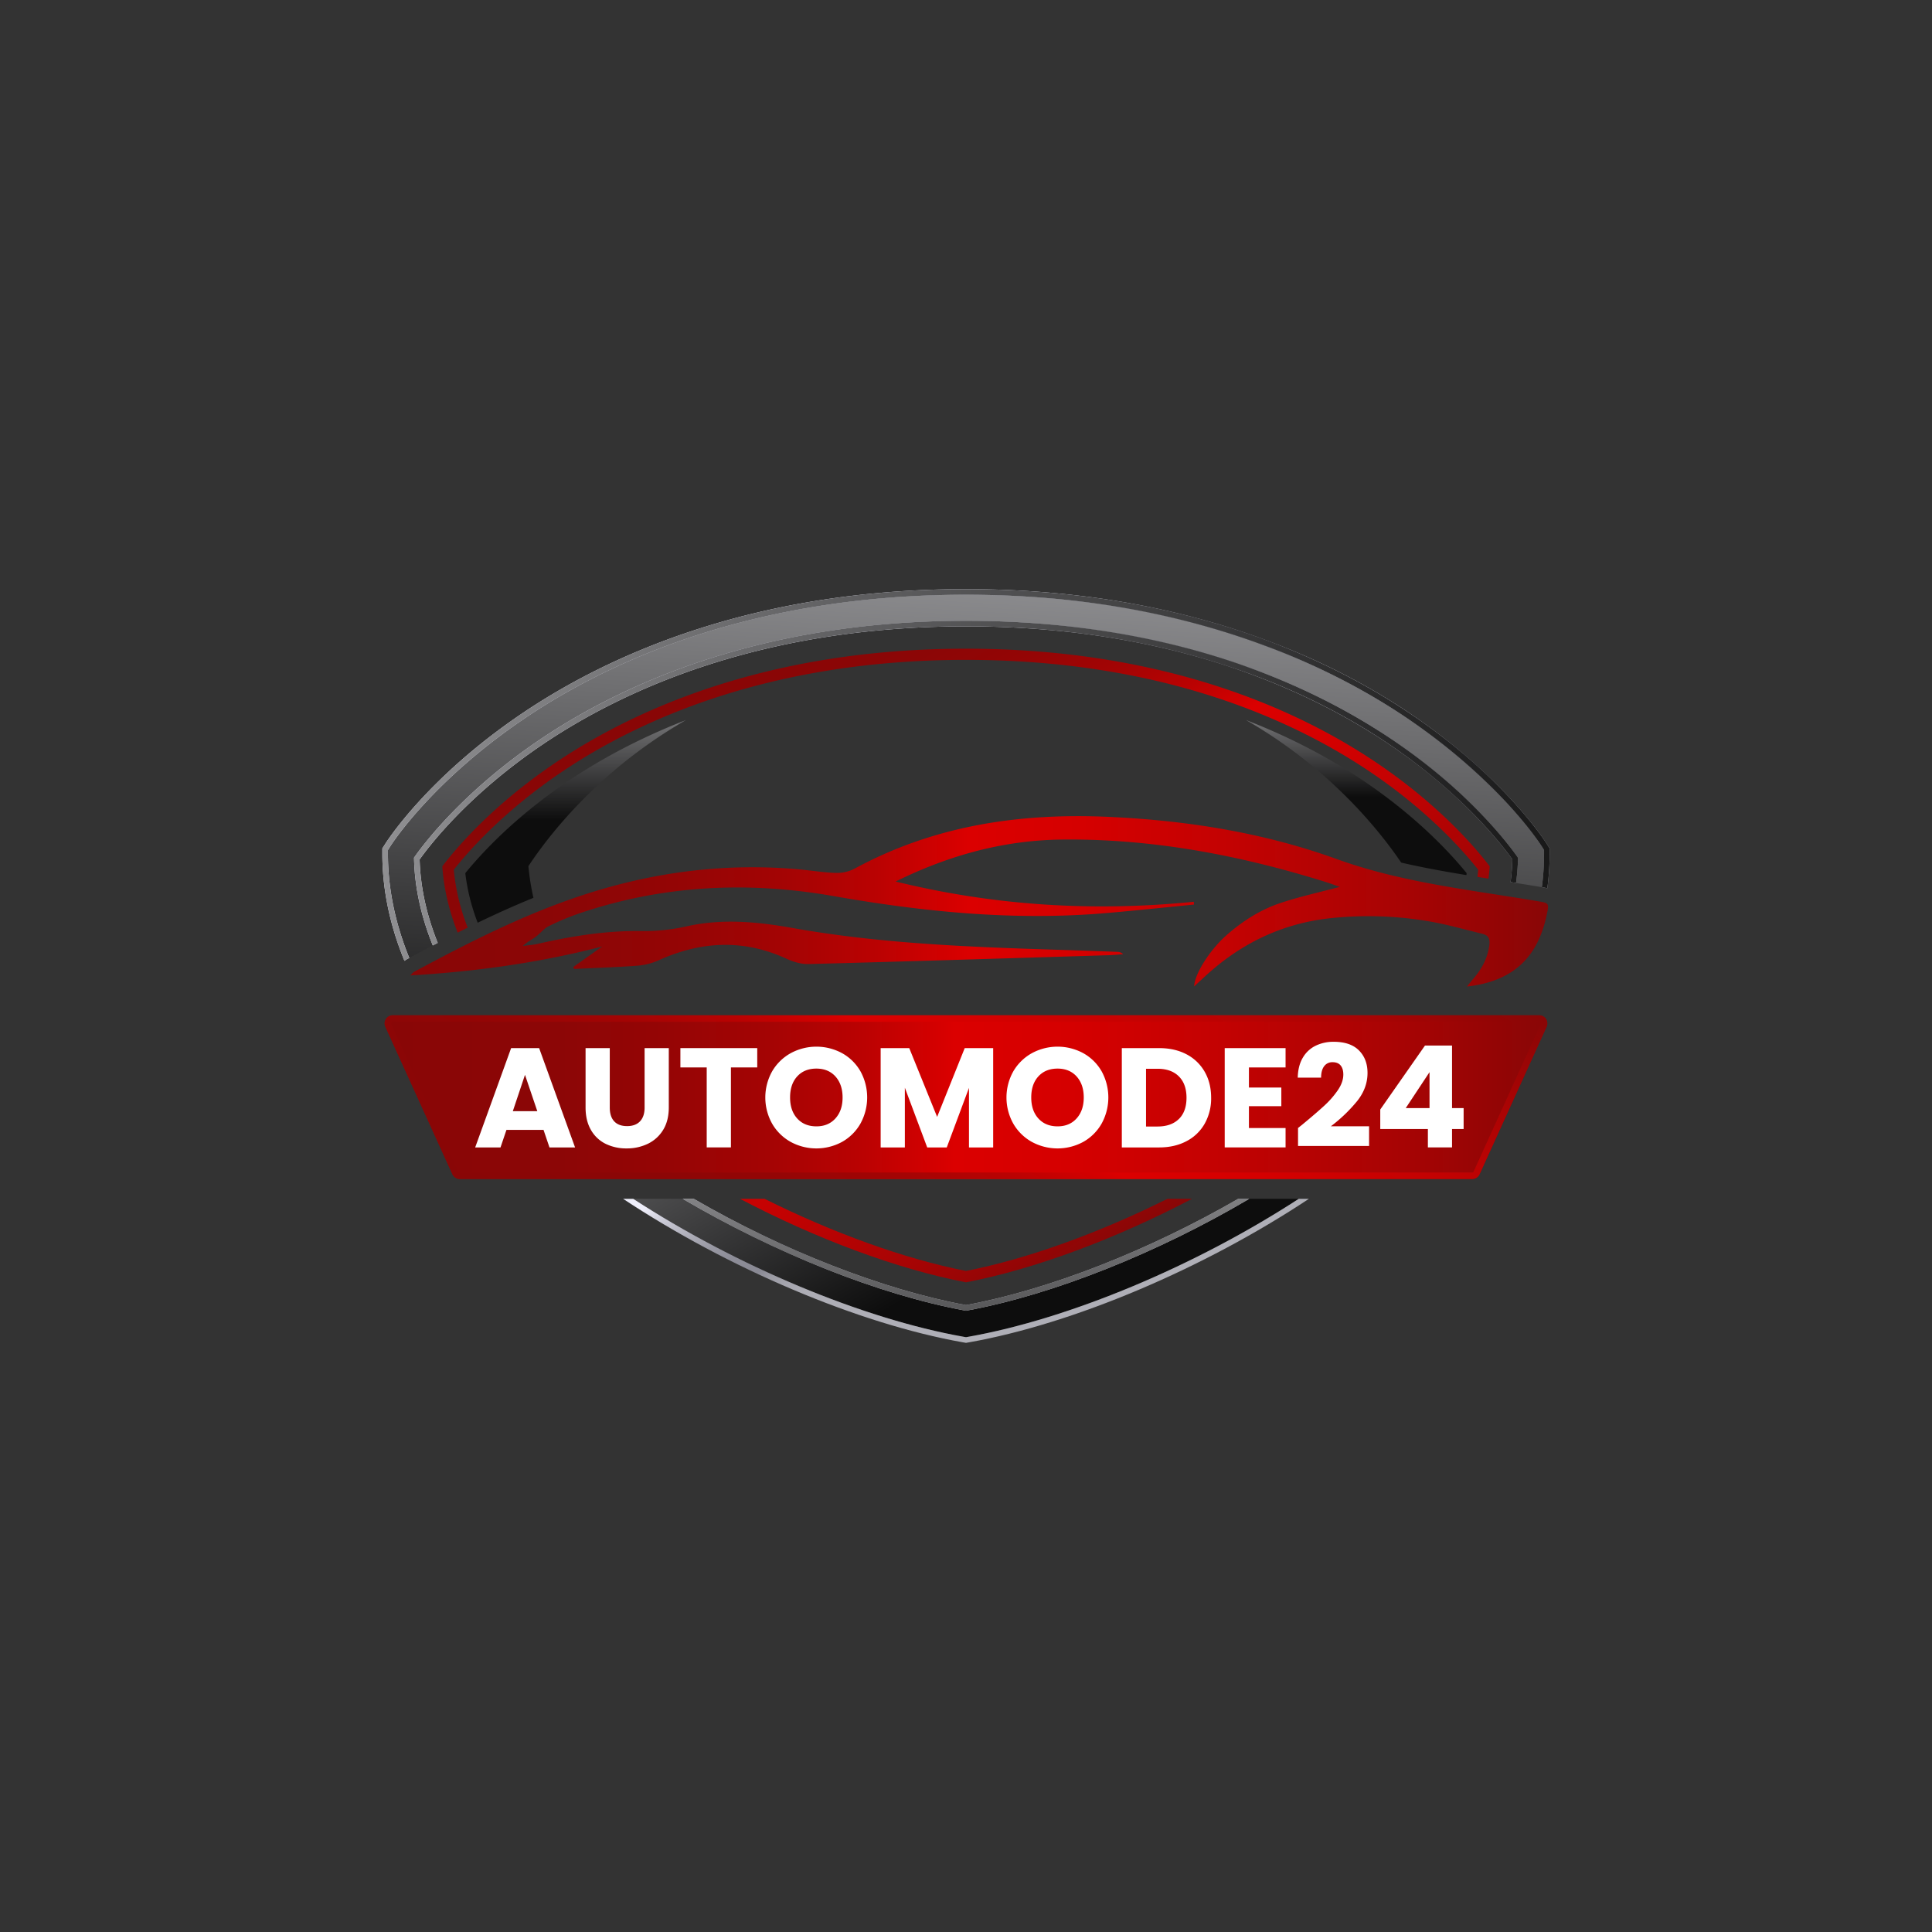
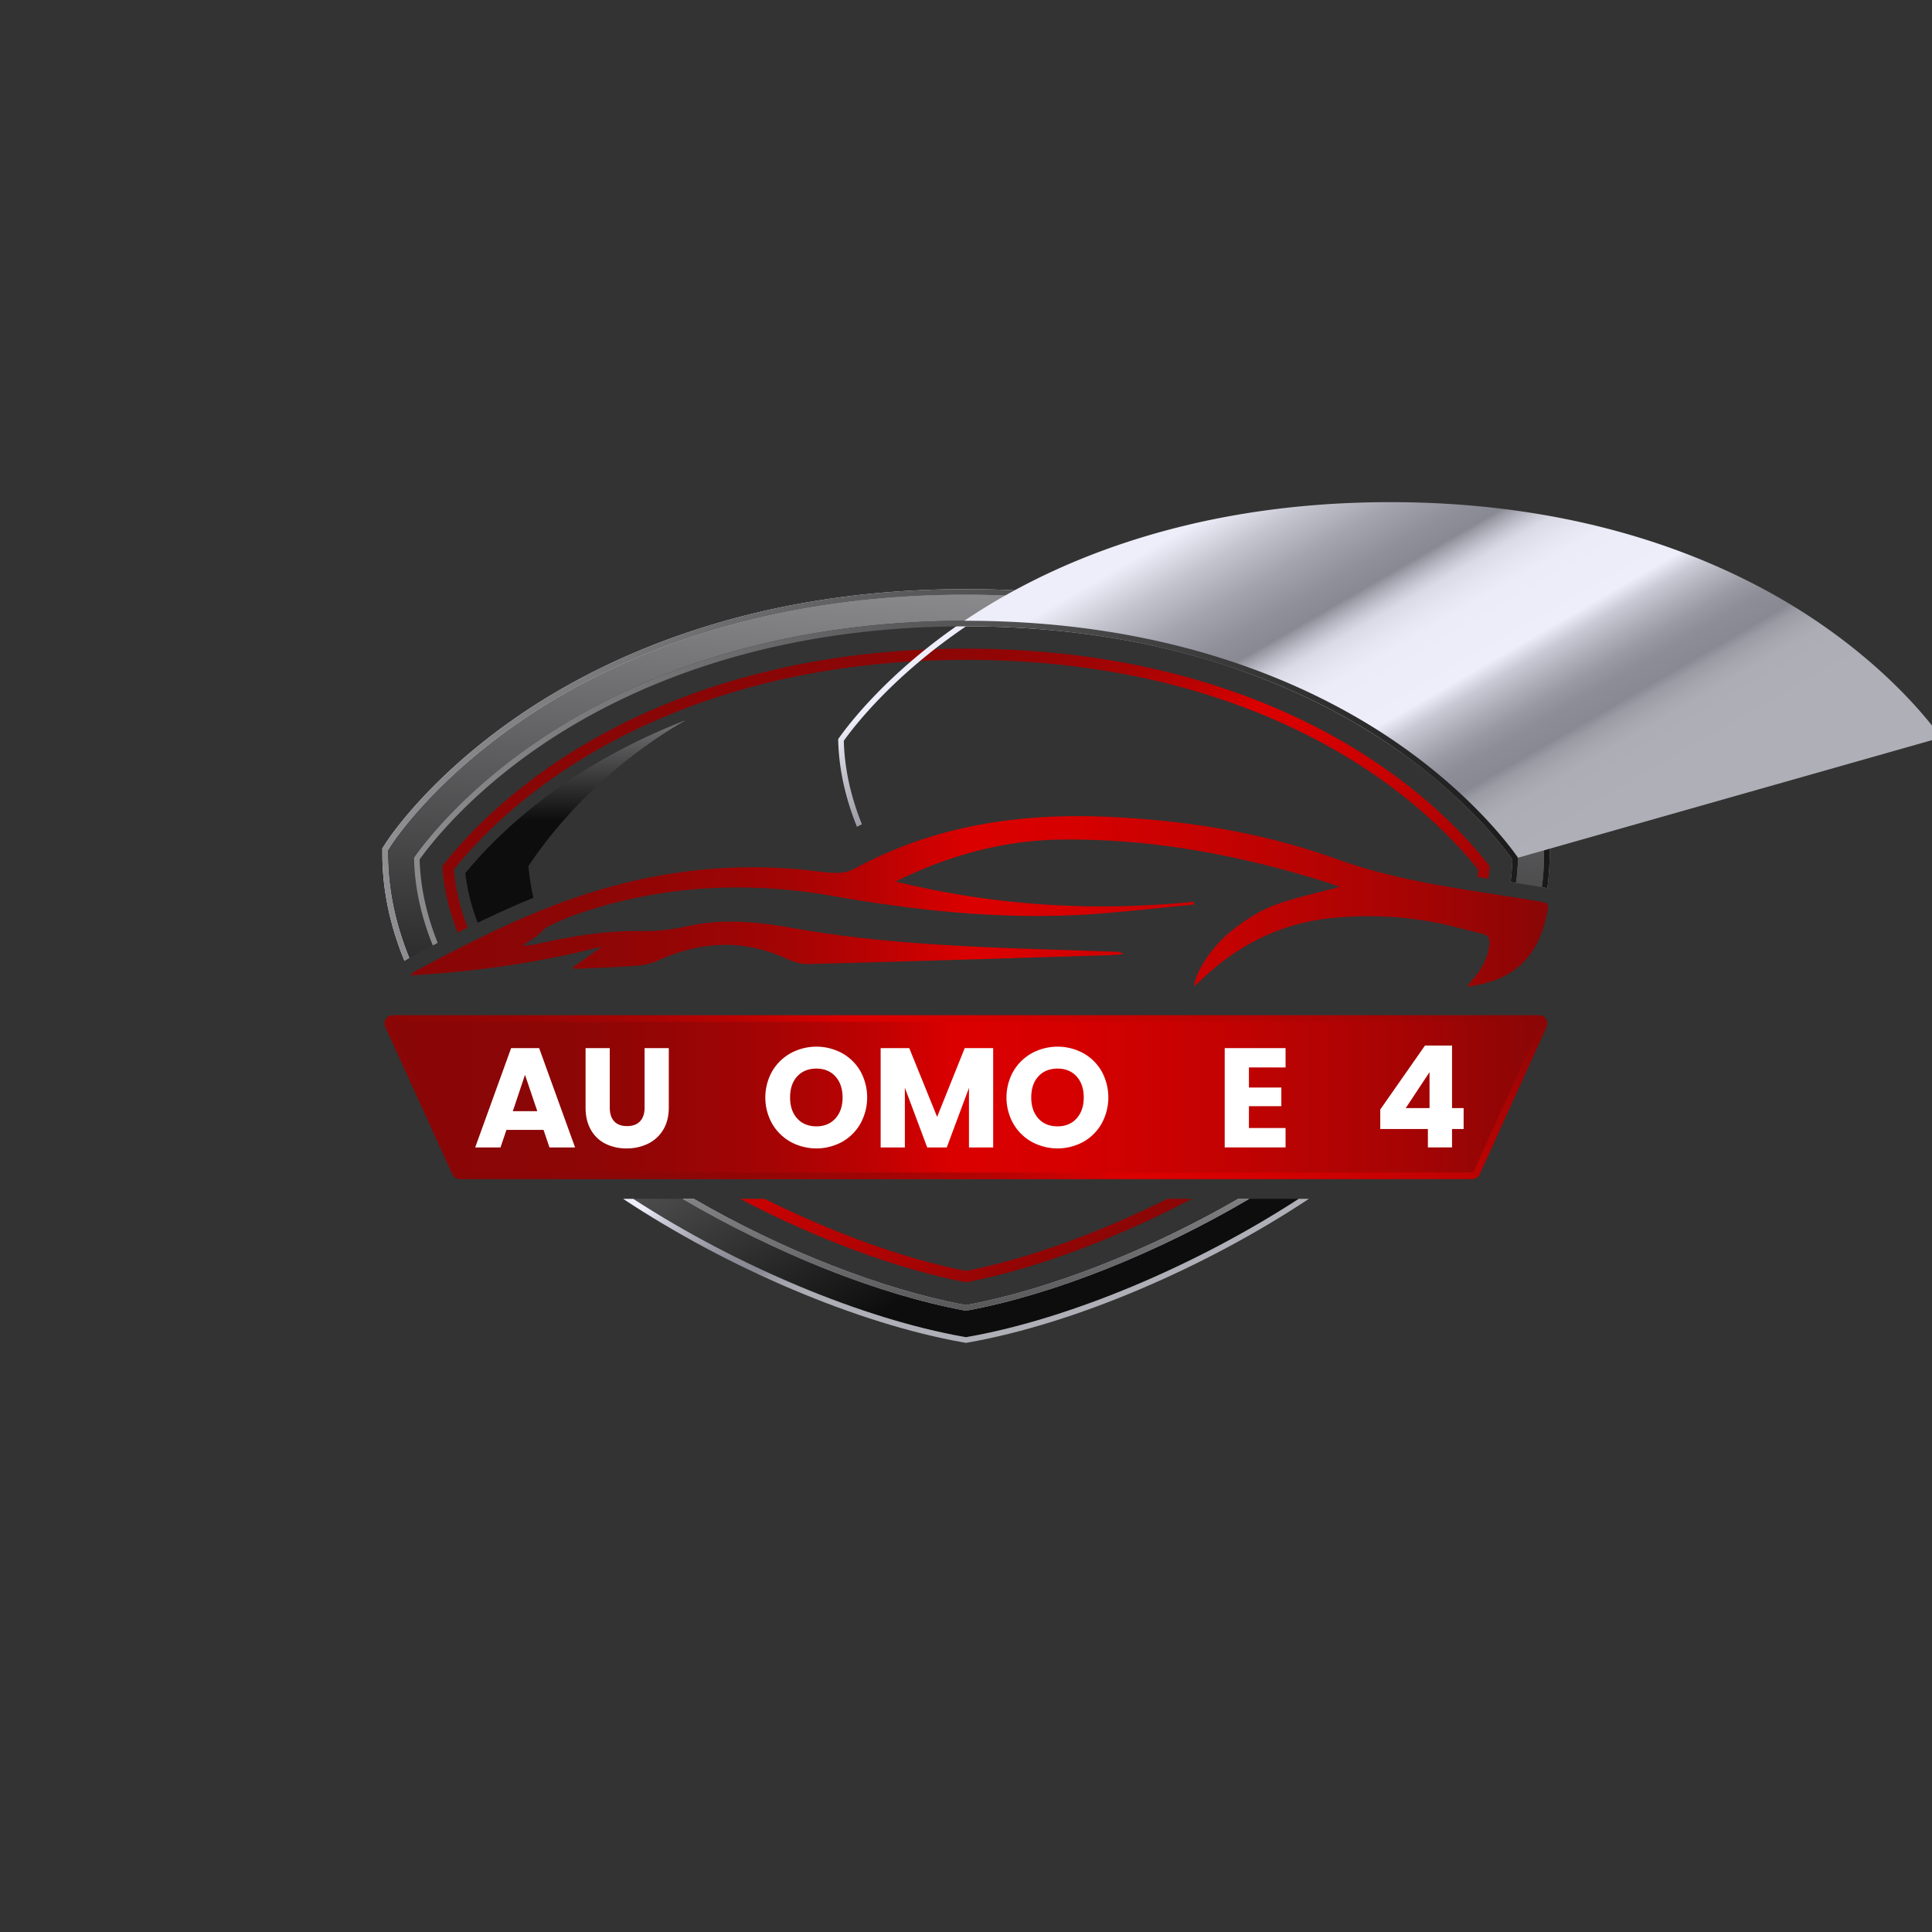
<svg xmlns="http://www.w3.org/2000/svg" xmlns:xlink="http://www.w3.org/1999/xlink" viewBox="0 0 2000 2000" data-sanitized-data-name="Layer 1" data-name="Layer 1" id="Layer_1">
  <rect x="0" y="0" width="2000" height="2000" fill="#333333" stroke="none" />
  <defs>
    <style>.cls-1{fill:url(#linear-gradient);}.cls-2{fill:url(#linear-gradient-2);}.cls-3{fill:url(#linear-gradient-3);}.cls-4{fill:url(#linear-gradient-4);}.cls-5{fill:url(#linear-gradient-5);}.cls-6{fill:url(#linear-gradient-6);}.cls-7{fill:url(#linear-gradient-7);}.cls-8{fill:url(#linear-gradient-8);}.cls-9{fill:url(#linear-gradient-9);}.cls-10{fill:url(#linear-gradient-10);}.cls-11{fill:url(#linear-gradient-11);}.cls-12{fill:url(#linear-gradient-12);}.cls-13{fill:url(#linear-gradient-13);}.cls-14{fill:url(#linear-gradient-15);}.cls-15{fill:url(#linear-gradient-16);}.cls-16{fill:url(#linear-gradient-17);}.cls-17{fill:#fff;}</style>
    <linearGradient gradientUnits="userSpaceOnUse" y2="849.57" x2="595.87" y1="701.5" x1="595.87" id="linear-gradient">
      <stop stop-color="#9f9fa2" offset="0" />
      <stop stop-color="#0d0d0d" offset="1" />
    </linearGradient>
    <linearGradient xlink:href="#linear-gradient" y2="825.11" x2="1404.11" y1="711.82" x1="1404.11" id="linear-gradient-2" />
    <linearGradient gradientUnits="userSpaceOnUse" y2="1187.29" x2="1155.83" y1="636.24" x1="837.68" id="linear-gradient-3">
      <stop stop-color="#890606" offset="0" />
      <stop stop-color="#8c0606" offset="0.15" />
      <stop stop-color="#950505" offset="0.24" />
      <stop stop-color="#a40404" offset="0.33" />
      <stop stop-color="#ba0202" offset="0.41" />
      <stop stop-color="#d60000" offset="0.48" />
      <stop stop-color="#db0000" offset="0.49" />
      <stop stop-color="#d50000" offset="0.59" />
      <stop stop-color="#c30202" offset="0.72" />
      <stop stop-color="#a60404" offset="0.88" />
      <stop stop-color="#890606" offset="1" />
    </linearGradient>
    <linearGradient xlink:href="#linear-gradient-3" y2="1343.04" x2="1058.91" y1="717.14" x1="697.55" id="linear-gradient-4" />
    <linearGradient xlink:href="#linear-gradient" y2="1165.91" x2="983.55" y1="520.38" x1="1021.44" id="linear-gradient-5" />
    <linearGradient xlink:href="#linear-gradient" y2="1291.9" x2="1029.38" y1="835.1" x1="765.65" id="linear-gradient-6" />
    <linearGradient gradientUnits="userSpaceOnUse" y2="1147.48" x2="1133.27" y1="736.74" x1="896.12" id="linear-gradient-7">
      <stop stop-color="#eeeefa" offset="0" />
      <stop stop-color="#c4c4cf" offset="0.09" />
      <stop stop-color="#a4a4af" offset="0.18" />
      <stop stop-color="#90909b" offset="0.26" />
      <stop stop-color="#898994" offset="0.31" />
      <stop stop-color="#9999a4" offset="0.32" />
      <stop stop-color="#b3b3bf" offset="0.34" />
      <stop stop-color="#c9c9d5" offset="0.36" />
      <stop stop-color="#dadae6" offset="0.38" />
      <stop stop-color="#e5e5f1" offset="0.42" />
      <stop stop-color="#ececf8" offset="0.46" />
      <stop stop-color="#eeeefa" offset="0.59" />
      <stop stop-color="#ededf9" offset="0.59" />
      <stop stop-color="#c9c9d5" offset="0.63" />
      <stop stop-color="#adadb8" offset="0.68" />
      <stop stop-color="#9999a4" offset="0.72" />
      <stop stop-color="#8d8d98" offset="0.76" />
      <stop stop-color="#898994" offset="0.81" />
      <stop stop-color="#8a8a95" offset="0.81" />
      <stop stop-color="#9b9ba4" offset="0.83" />
      <stop stop-color="#a6a6af" offset="0.86" />
      <stop stop-color="#adadb5" offset="0.89" />
      <stop stop-color="#afafb7" offset="1" />
    </linearGradient>
    <linearGradient xlink:href="#linear-gradient" y2="813.7" x2="1722.04" y1="796.85" x1="233.02" id="linear-gradient-8" />
    <linearGradient xlink:href="#linear-gradient-7" y2="1291.9" x2="1029.38" y1="835.1" x1="765.65" id="linear-gradient-9" />
    <linearGradient xlink:href="#linear-gradient" y2="1574.23" x2="1004.84" y1="1152.96" x1="998.72" id="linear-gradient-10" />
    <linearGradient xlink:href="#linear-gradient-7" y2="1144.5" x2="1131.65" y1="738.17" x1="897.06" id="linear-gradient-11" />
    <linearGradient xlink:href="#linear-gradient" y2="821.93" x2="1721.95" y1="805.08" x1="232.93" id="linear-gradient-12" />
    <linearGradient xlink:href="#linear-gradient-7" y2="1291.9" x2="1029.38" y1="835.1" x1="765.65" id="linear-gradient-13" />
    <linearGradient xlink:href="#linear-gradient-3" y2="1135.74" x2="1601.81" y1="1135.74" x1="398.19" id="linear-gradient-15" />
    <linearGradient xlink:href="#linear-gradient-3" y2="799.25" x2="1159.57" y1="1412.13" x1="805.73" id="linear-gradient-16" />
    <linearGradient xlink:href="#linear-gradient-3" y2="933.05" x2="1602.51" y1="933.05" x1="424.68" id="linear-gradient-17" />
  </defs>
  <path d="M710,745.45a506.57,506.57,0,0,0-71.11,49.61c-48,40.11-78,80.5-91.89,101.6a258.06,258.06,0,0,0,5.21,32.77c-19.83,8.05-39.1,16.78-57.71,25.77a211,211,0,0,1-12.82-51.3c15.93-19.61,50.2-57.16,105.14-94.44C618.23,788.16,659.08,765.2,710,745.45Z" class="cls-1" />
-   <path d="M1518.27,903.89c-.07.68-.15,1.36-.25,2-22.5-3.68-45.12-7.76-67.51-12.93-14.81-21.89-44.06-60-89.44-97.94A506,506,0,0,0,1290,745.45c51,19.75,91.79,42.71,123.18,64C1468.08,846.74,1502.36,884.29,1518.27,903.89Z" class="cls-2" />
  <path d="M1542.12,896.8q-.42,6.38-1.25,12.77c-3.8-.59-7.62-1.19-11.42-1.8.3-2.47.57-4.94.79-7.41-14.82-18.83-50.82-59.88-110.61-100.46-78.52-53.3-215.06-116.82-419.64-116.82S658.9,746.6,580.36,799.9c-59.79,40.58-95.79,81.63-110.62,100.46a219.41,219.41,0,0,0,14.41,59.91c-3.5,1.72-6.95,3.45-10.39,5.19-9.05-23.08-14.4-46.05-15.88-68.65,14.65-19.25,51.89-63,116-106.48,79.86-54.2,218.61-118.81,426.11-118.81s346.26,64.61,426.13,118.81C1490.24,833.85,1527.46,877.57,1542.12,896.8Z" class="cls-3" />
  <path d="M1000,1315.69c-64-12.6-137.85-39.45-208.56-74.69H766c78.46,41.24,162.28,72.67,234,86.46,71.7-13.79,155.52-45.22,234-86.46h-25.43C1137.84,1276.24,1064,1303.09,1000,1315.69Z" class="cls-4" />
  <path d="M1598.41,880v3.88a262.87,262.87,0,0,1-2.3,34.54l-1.56-.26-1.31-.22c-7.91-1.33-15.89-2.62-23.83-3.87a230.91,230.91,0,0,0,2-24.2l0-1.93-1.12-1.58c-10.65-15-51.39-68-127.94-119.91-83.22-56.48-227.51-123.8-442.36-123.8s-359.13,67.32-442.34,123.8c-76.56,52-117.29,104.92-127.95,119.92l-1.11,1.57.05,1.93c.77,29.32,7.35,59.1,19.39,88.87q-12.45,6.52-24.35,12.95c-16.63-40.77-22.09-77.36-22.09-107.81V880l2.06-3.3c1.69-2.69,42.64-66.8,137-131.31C627.21,686.19,777.16,615.65,1000,615.65s372.79,70.54,459.35,129.71c94.36,64.51,135.31,128.62,137,131.31Z" class="cls-5" />
  <path d="M1001,1356.67l-1,.19-1-.19c-89.38-16.45-197.5-59.79-292.22-115.67H655.52c106.77,69.42,237,124.2,342.12,142.84l2.36.42,2.35-.42c105.12-18.64,235.35-73.42,342.13-142.84h-51.22C1198.55,1296.88,1090.43,1340.22,1001,1356.67Z" class="cls-6" />
  <path d="M1604.2,878.3v5.55a267.82,267.82,0,0,1-2.43,35.7c-1.82-.48-3.73-.83-5.66-1.16a262.87,262.87,0,0,0,2.3-34.54V880l-2.06-3.3c-1.7-2.69-42.65-66.8-137-131.31-86.56-59.17-236.51-129.71-459.35-129.71S627.21,686.19,540.65,745.36c-94.36,64.51-135.31,128.62-137,131.31l-2.06,3.3v3.88c0,30.45,5.46,67,22.09,107.81l-2.22,1.19a18.47,18.47,0,0,0-2.75,1.82c-17.25-41.9-22.91-79.54-22.91-110.82V878.3l3-4.7c1.72-2.74,43.28-67.82,138.64-133C624.62,681,775.68,609.87,1000,609.87S1375.38,681,1462.6,740.59c95.36,65.19,136.91,130.27,138.63,133Z" class="cls-7" />
  <path d="M1604.2,878.3v5.55a267.82,267.82,0,0,1-2.43,35.7c-1.82-.48-3.73-.83-5.66-1.16a262.87,262.87,0,0,0,2.3-34.54V880l-2.06-3.3c-1.7-2.69-42.65-66.8-137-131.31-86.56-59.17-236.51-129.71-459.35-129.71S627.21,686.19,540.65,745.36c-94.36,64.51-135.31,128.62-137,131.31l-2.06,3.3v3.88c0,30.45,5.46,67,22.09,107.81l-2.22,1.19a18.47,18.47,0,0,0-2.75,1.82c-17.25-41.9-22.91-79.54-22.91-110.82V878.3l3-4.7c1.72-2.74,43.28-67.82,138.64-133C624.62,681,775.68,609.87,1000,609.87S1375.38,681,1462.6,740.59c95.36,65.19,136.91,130.27,138.63,133Z" class="cls-8" />
  <path d="M1000,1356.86l1-.19c89.39-16.45,197.51-59.79,292.22-115.67h-11.41c-92.12,53.22-195.6,94.12-281.85,110-86.25-15.86-189.73-56.76-281.85-110H706.73c94.72,55.88,202.84,99.22,292.22,115.67Z" class="cls-9" />
  <path d="M1000,1356.86l1-.19c89.39-16.45,197.51-59.79,292.22-115.67h-11.41c-92.12,53.22-195.6,94.12-281.85,110-86.25-15.86-189.73-56.76-281.85-110H706.73c94.72,55.88,202.84,99.22,292.22,115.67Z" class="cls-10" />
-   <path d="M1571.41,887.91l0,1.93a230.91,230.91,0,0,1-2,24.2l-5.7-.9a224.62,224.62,0,0,0,1.88-23.46c-10.82-15.2-50.87-67.15-126.49-118.48-82.56-56-225.74-122.8-439.11-122.8S643.45,715.18,560.9,771.2c-75.61,51.31-115.66,103.24-126.5,118.49.76,28.48,7.11,57.41,18.71,86.36-1.7.89-3.4,1.77-5.08,2.66-12-29.77-18.62-59.55-19.39-88.87l-.05-1.93,1.11-1.57c10.66-15,51.39-68,128-119.92,83.21-56.48,227.5-123.8,442.34-123.8s359.14,67.32,442.36,123.8c76.55,52,117.29,104.92,127.94,119.91Z" class="cls-11" />
+   <path d="M1571.41,887.91l0,1.93a230.91,230.91,0,0,1-2,24.2l-5.7-.9a224.62,224.62,0,0,0,1.88-23.46c-10.82-15.2-50.87-67.15-126.49-118.48-82.56-56-225.74-122.8-439.11-122.8c-75.61,51.31-115.66,103.24-126.5,118.49.76,28.48,7.11,57.41,18.71,86.36-1.7.89-3.4,1.77-5.08,2.66-12-29.77-18.62-59.55-19.39-88.87l-.05-1.93,1.11-1.57c10.66-15,51.39-68,128-119.92,83.21-56.48,227.5-123.8,442.34-123.8s359.14,67.32,442.36,123.8c76.55,52,117.29,104.92,127.94,119.91Z" class="cls-11" />
  <path d="M1571.41,887.91l0,1.93a230.91,230.91,0,0,1-2,24.2l-5.7-.9a224.62,224.62,0,0,0,1.88-23.46c-10.82-15.2-50.87-67.15-126.49-118.48-82.56-56-225.74-122.8-439.11-122.8S643.45,715.18,560.9,771.2c-75.61,51.31-115.66,103.24-126.5,118.49.76,28.48,7.11,57.41,18.71,86.36-1.7.89-3.4,1.77-5.08,2.66-12-29.77-18.62-59.55-19.39-88.87l-.05-1.93,1.11-1.57c10.66-15,51.39-68,128-119.92,83.21-56.48,227.5-123.8,442.34-123.8s359.14,67.32,442.36,123.8c76.55,52,117.29,104.92,127.94,119.91Z" class="cls-12" />
  <path d="M1002.35,1383.84l-2.35.42-2.36-.42C892.52,1365.2,762.29,1310.42,655.52,1241H645c108.73,72.1,243.37,129.33,351.63,148.53l3.37.6,3.36-.6c108.26-19.2,242.9-76.43,351.64-148.53h-10.52C1237.7,1310.42,1107.47,1365.2,1002.35,1383.84Z" class="cls-13" />
-   <path d="M1002.35,1383.84l-2.35.42-2.36-.42C892.52,1365.2,762.29,1310.42,655.52,1241H645c108.73,72.1,243.37,129.33,351.63,148.53l3.37.6,3.36-.6c108.26-19.2,242.9-76.43,351.64-148.53h-10.52C1237.7,1310.42,1107.47,1365.2,1002.35,1383.84Z" class="cls-10" />
  <path d="M476,1220.47H1524a8.43,8.43,0,0,0,7.68-4.94L1601,1062.94a8.43,8.43,0,0,0-7.67-11.92H406.63a8.43,8.43,0,0,0-7.68,11.92l69.39,152.59A8.43,8.43,0,0,0,476,1220.47Z" class="cls-14" />
  <path d="M1593.37,1057.76a1.6,1.6,0,0,1,1.41.77,1.62,1.62,0,0,1,.12,1.62l-69.39,152.59a1.7,1.7,0,0,1-1.54,1H476a1.71,1.71,0,0,1-1.54-1l-69.39-152.59a1.69,1.69,0,0,1,1.54-2.39H1593.37m0-6.74H406.63a8.43,8.43,0,0,0-7.68,11.92l69.39,152.59a8.43,8.43,0,0,0,7.68,4.94H1524a8.43,8.43,0,0,0,7.68-4.94L1601,1062.94a8.43,8.43,0,0,0-7.67-11.92Z" class="cls-15" />
  <path d="M593.29,1001.14l30.21-21.38c-64.54,16.75-130.48,26-198.82,30,2-1.94,2.81-3.08,3.89-3.67,63.16-34,127-66.2,196.4-86.17,66.47-19.13,134-26.19,202.85-19.91,12.63,1.15,25.21,3.31,37.85,3.64a39.62,39.62,0,0,0,19.11-4.49c82.54-44.8,171.3-57.81,263.85-53.5,80.4,3.74,159.39,16.27,235,43.59,67.3,24.33,137.53,31.76,207.13,43.48,13,2.2,13.12,1.71,10.23,15.08-9.61,44.46-35.63,68.15-82.45,73.46,2.57-3.15,4.16-5.26,5.91-7.23,9-10.2,15.37-21.42,17.27-35.42,1-7.49-1.33-10.56-7.7-12.09-18.19-4.37-36.24-9.65-54.65-12.75a371.67,371.67,0,0,0-103-3.16c-50,5.56-92.68,26.55-129.34,60.5l-10.87,10c.64-13.43,16.65-38.25,33.83-53.29,16.51-14.45,34.91-26.18,55.64-33.07,20.18-6.7,41.08-11.26,61.36-16.68-5-1.72-11.12-4-17.29-5.86-88-27.24-177.48-44.1-270.07-43.12-60.79.65-117.33,16.28-172.45,43.45,102.25,25.11,204.85,31.34,308.67,20.94,0,1,.09,1.95.13,2.92-30.63,3-61.23,6.3-91.89,8.89-94.6,8-188.06-1.32-281.24-17.67-89-15.62-177-11.33-263.16,17.92a257,257,0,0,0-32,13.41c-5,2.5-8.66,7.64-13.33,11-4.08,3-8.71,5.14-13.14,9.29,4.87-.66,9.83-.94,14.6-2,35.74-8.16,71.82-14.07,108.55-13.4a201.36,201.36,0,0,0,47.48-5.13c36.39-8,72.91-4.46,109,2,89,15.84,178.94,19.47,269,22.33q33.4,1.05,66.81,2.3a8.44,8.44,0,0,1,6,2.44c-4.57.33-9.13.83-13.7,1-104,3.18-207.91,6.44-311.88,9.19-7.54.2-15.73-2.2-22.69-5.41-44.25-20.41-88-18.46-131.83,1.19a66.73,66.73,0,0,1-21.69,5.84c-22.09,1.69-44.26,2.37-66.4,3.45C594,1002.36,593.65,1001.75,593.29,1001.14Z" class="cls-16" />
  <path d="M562.66,1169.65H524.28l-6.16,18.17H491.9L529.11,1085h29l37.22,102.85H568.82Zm-6.44-19.34-12.75-37.65-12.6,37.65Z" class="cls-17" />
  <path d="M631.23,1085v61.53q0,9.24,4.54,14.21t13.34,5q8.79,0,13.48-5t4.69-14.21V1085h25.05v61.39q0,13.77-5.86,23.29A37.54,37.54,0,0,1,670.72,1184a49.58,49.58,0,0,1-22.05,4.83,48.23,48.23,0,0,1-21.76-4.76,35.43,35.43,0,0,1-15.16-14.36q-5.58-9.59-5.57-23.36V1085Z" class="cls-17" />
-   <path d="M783.9,1085V1105H756.65v82.78H731.59V1105H704.34V1085Z" class="cls-17" />
  <path d="M818.55,1182.11a50.45,50.45,0,0,1-19.2-18.83,55.44,55.44,0,0,1,0-54.29,50.67,50.67,0,0,1,19.2-18.75,55.82,55.82,0,0,1,53.18,0,49.59,49.59,0,0,1,19,18.75,56.13,56.13,0,0,1-.08,54.29,50.11,50.11,0,0,1-19,18.83,55.75,55.75,0,0,1-53.11,0Zm46.29-24.33q7.41-8.19,7.4-21.68t-7.4-21.76q-7.4-8.13-19.7-8.13-12.46,0-19.85,8.06t-7.4,21.83q0,13.62,7.4,21.76t19.85,8.13Q857.44,1166,864.84,1157.78Z" class="cls-17" />
  <path d="M1028.13,1085v102.85h-25.05v-61.68l-23,61.68H959.86L936.71,1126v61.83H911.65V1085h29.6l28.86,71.2,28.57-71.2Z" class="cls-17" />
  <path d="M1068.2,1182.11a50.42,50.42,0,0,1-19.19-18.83,55.37,55.37,0,0,1,0-54.29,50.65,50.65,0,0,1,19.19-18.75,55.84,55.84,0,0,1,53.19,0,49.63,49.63,0,0,1,19,18.75,56.17,56.17,0,0,1-.07,54.29,50.06,50.06,0,0,1-19,18.83,55.75,55.75,0,0,1-53.11,0Zm46.3-24.33q7.39-8.19,7.4-21.68t-7.4-21.76q-7.39-8.13-19.7-8.13-12.46,0-19.86,8.06t-7.4,21.83q0,13.62,7.4,21.76t19.86,8.13Q1107.1,1166,1114.5,1157.78Z" class="cls-17" />
-   <path d="M1228.27,1091.41a46.14,46.14,0,0,1,18.83,18.1q6.66,11.64,6.66,26.88a53.3,53.3,0,0,1-6.66,26.81,45.77,45.77,0,0,1-18.91,18.17q-12.23,6.45-28.35,6.45h-38.53V1085h38.53Q1216.12,1085,1228.27,1091.41Zm-7.91,67q7.91-7.77,7.91-22t-7.91-22.12q-7.92-7.92-22.13-7.91h-11.86v59.78h11.86Q1212.45,1166.14,1220.36,1158.37Z" class="cls-17" />
  <path d="M1292.88,1105v20.8h33.55v19.34h-33.55v22.57h37.94v20.07h-63V1085h63V1105Z" class="cls-17" />
-   <path d="M1348.26,1164.08q14.35-11.86,22.63-19.48a93.68,93.68,0,0,0,14-16q5.71-8.36,5.71-16.26,0-6-2.78-9.38t-8.35-3.37a10.31,10.31,0,0,0-8.72,4.17q-3.15,4.18-3.15,11.8h-24.18q.3-12.45,5.35-20.81a31,31,0,0,1,13.33-12.3,42.07,42.07,0,0,1,18.39-4q17.43,0,26.3,8.94t8.86,23.29q0,15.69-10.69,29.09a158.1,158.1,0,0,1-27.25,26.15h39.56v20.36h-73.55v-18.6Q1348.7,1163.79,1348.26,1164.08Z" class="cls-17" />
  <path d="M1428.84,1168.77v-20.22l46.3-66.22h28v64.76h12v21.68h-12v19h-25v-19Zm51-58.9-24.62,37.22h24.62Z" class="cls-17" />
</svg>